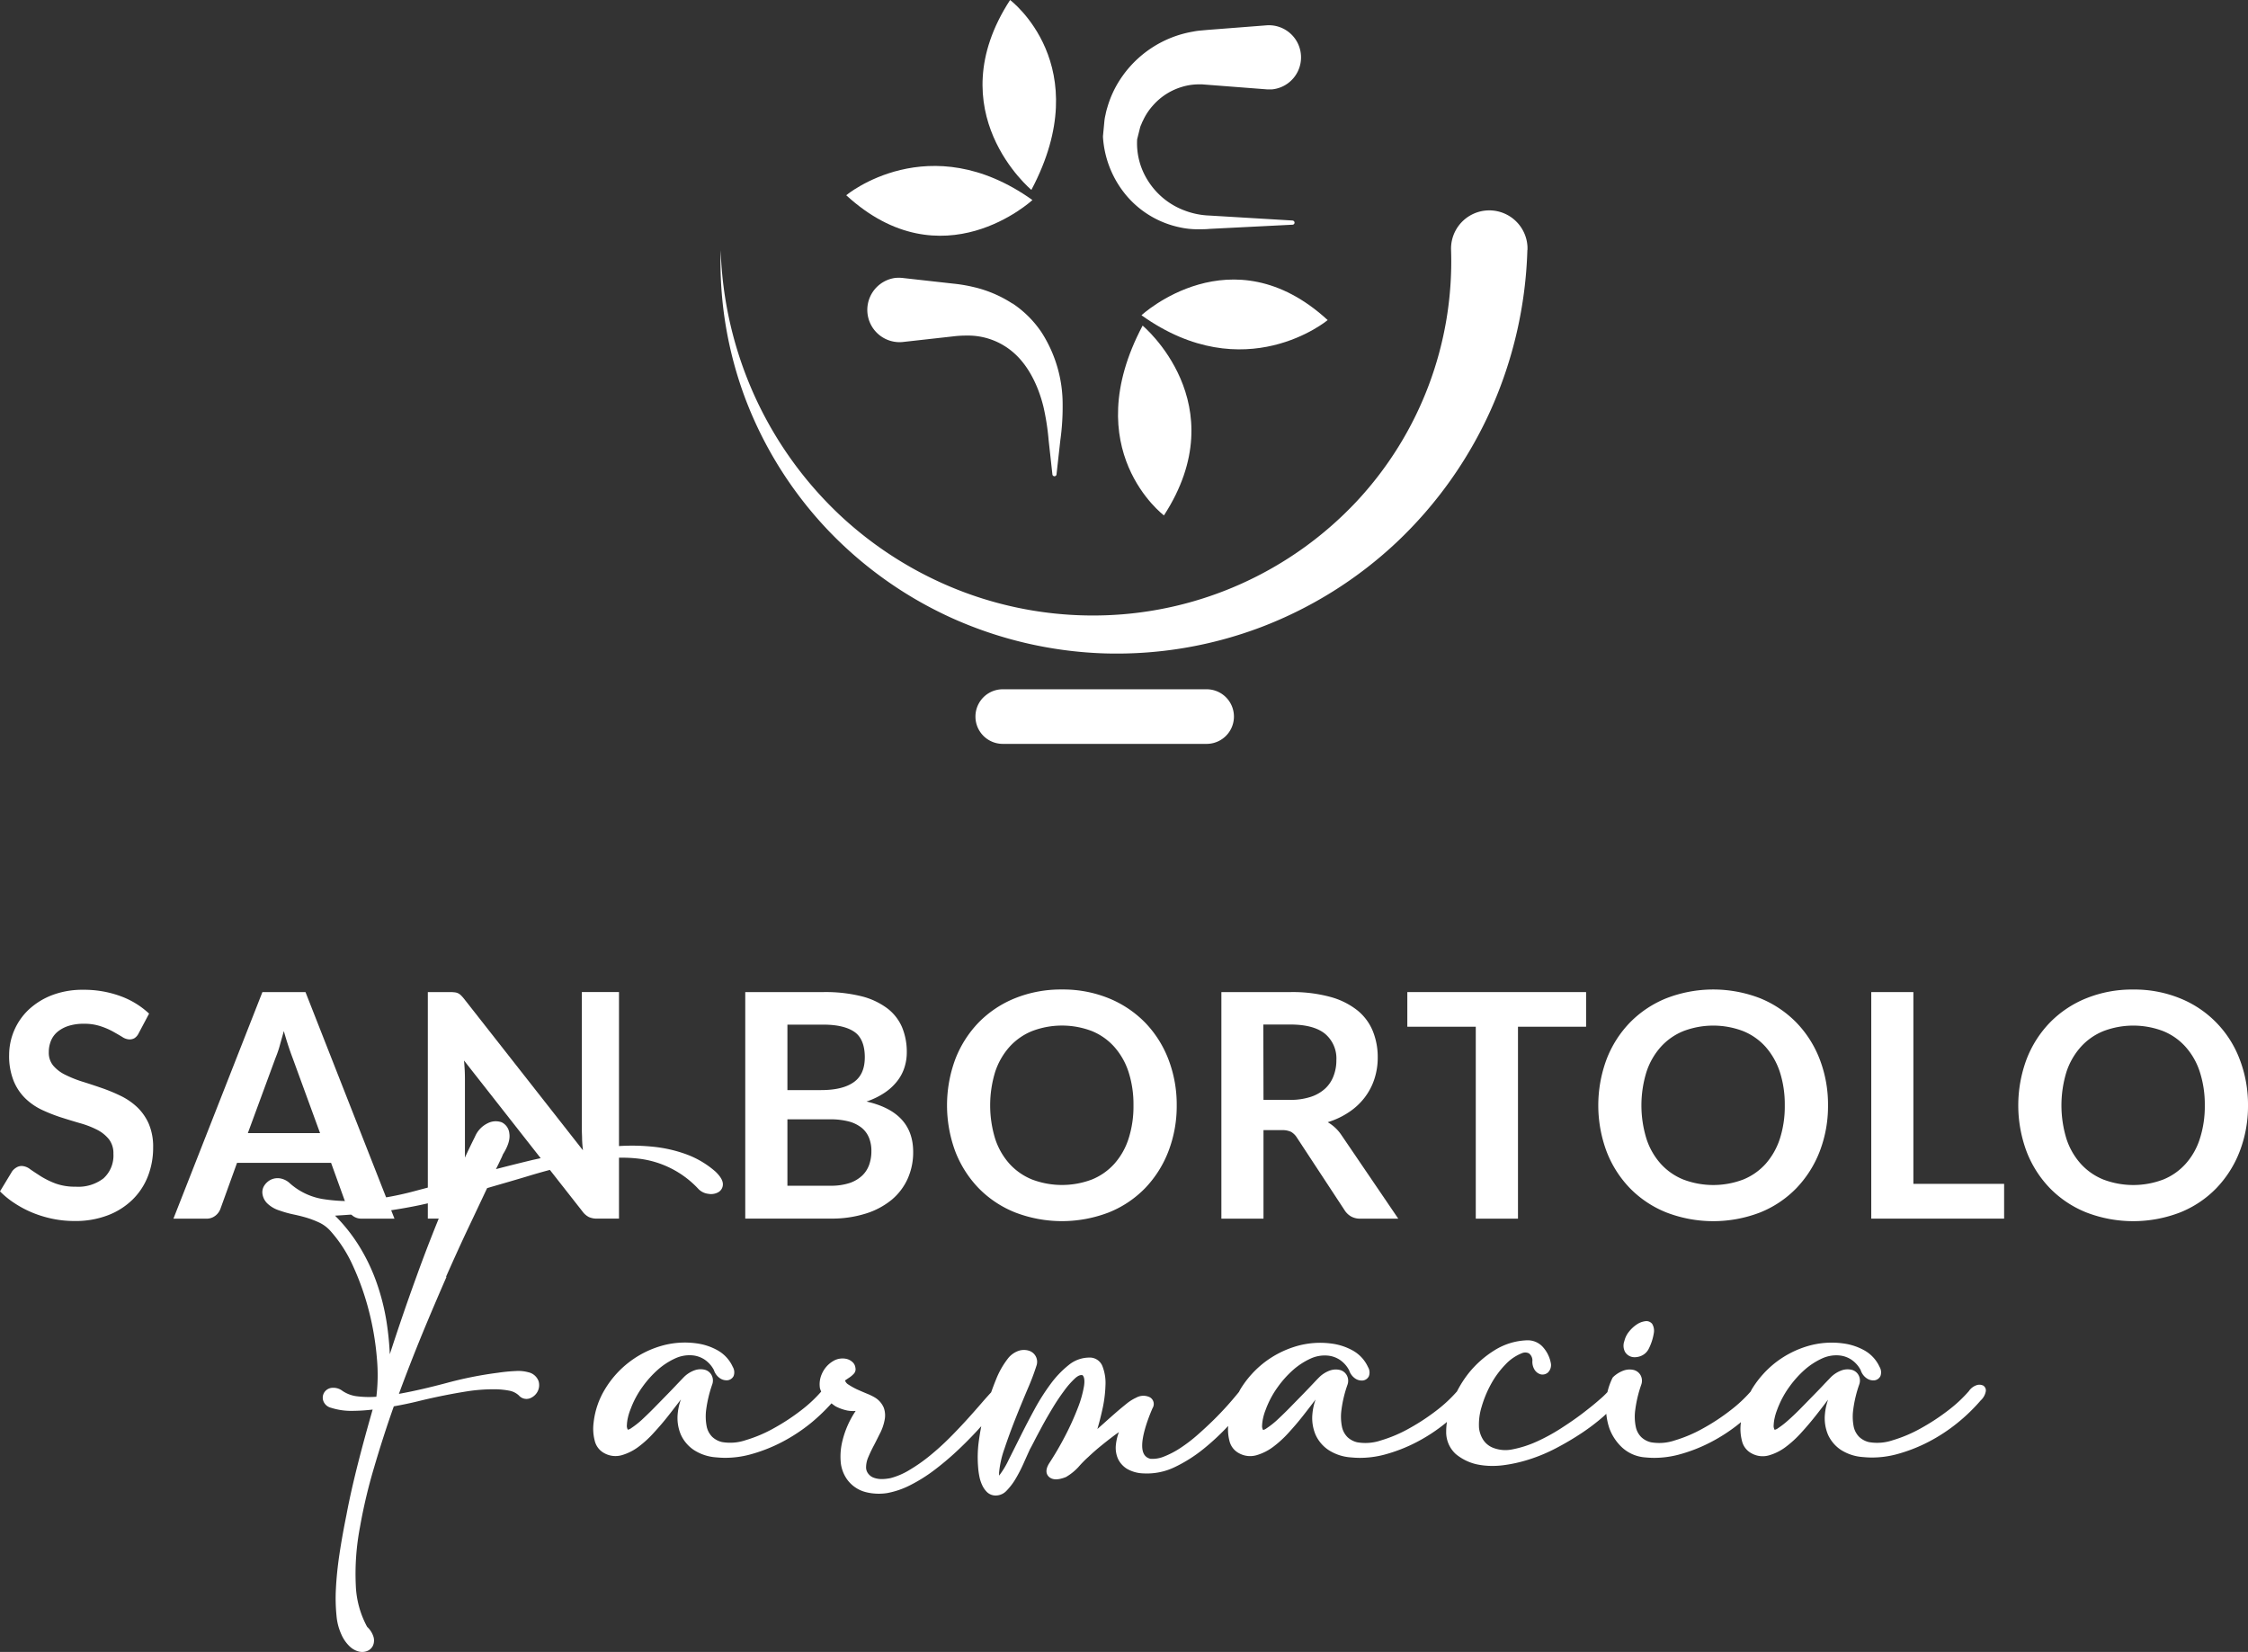
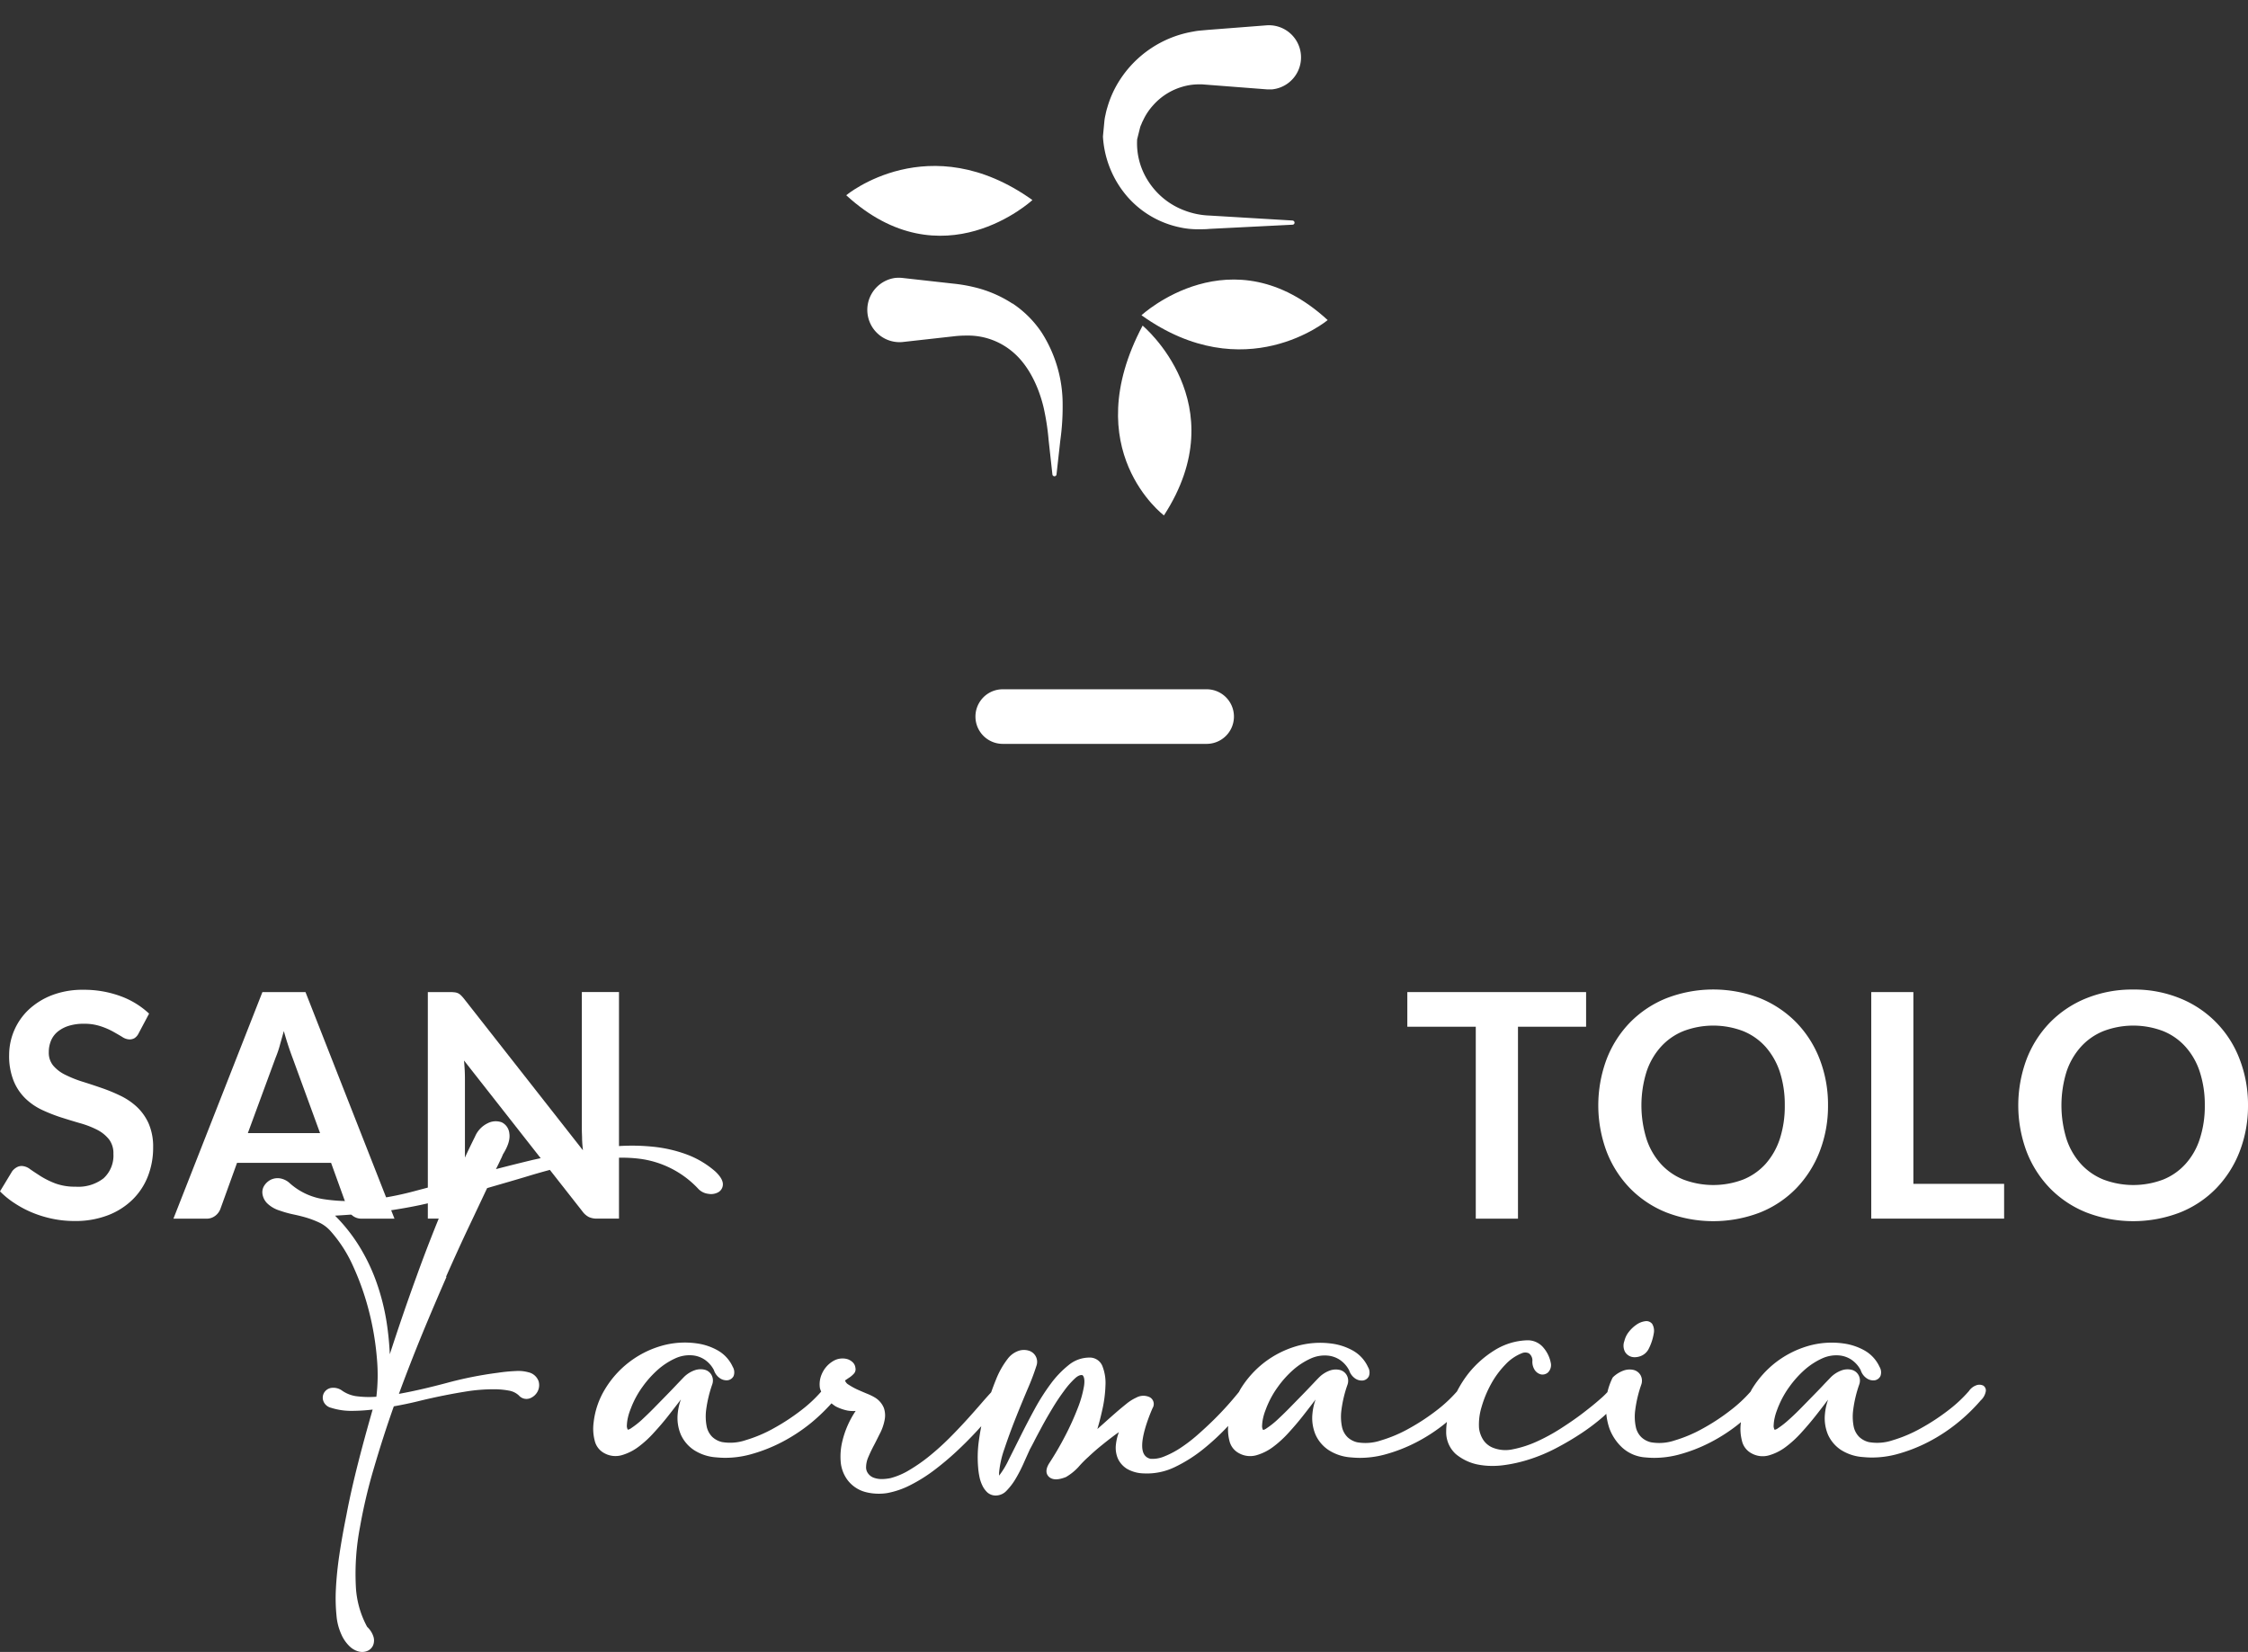
<svg xmlns="http://www.w3.org/2000/svg" viewBox="0 0 538.58 395.74">
  <rect x="0" y="0" width="538.58" height="395.74" fill="#333333" stroke="none" />
  <defs>
    <style>.cls-1{fill:#fff;}</style>
  </defs>
  <g id="Livello_2" data-name="Livello 2">
    <g id="Livello_1-2" data-name="Livello 1">
      <path class="cls-1" d="M33.22,247.53a2.91,2.91,0,0,1-1,1.17A2.43,2.43,0,0,1,31,249a3.32,3.32,0,0,1-1.69-.58c-.63-.39-1.37-.81-2.22-1.29a17,17,0,0,0-3-1.29,12.21,12.21,0,0,0-4-.59,11.81,11.81,0,0,0-3.66.51,8,8,0,0,0-2.63,1.4,5.63,5.63,0,0,0-1.59,2.16,7.1,7.1,0,0,0-.52,2.76,4.8,4.8,0,0,0,1.06,3.19,8.86,8.86,0,0,0,2.84,2.18,28.57,28.57,0,0,0,4,1.62q2.26.7,4.6,1.51a40.72,40.72,0,0,1,4.6,1.88,15.92,15.92,0,0,1,4,2.7,12.42,12.42,0,0,1,2.83,4,13.94,13.94,0,0,1,1.07,5.74,18.66,18.66,0,0,1-1.26,6.89,15.83,15.83,0,0,1-3.68,5.59,17.18,17.18,0,0,1-5.91,3.75,21.58,21.58,0,0,1-8,1.37,25.49,25.49,0,0,1-5.1-.5,27.27,27.27,0,0,1-4.83-1.44,25.27,25.27,0,0,1-4.32-2.26A20.67,20.67,0,0,1,0,285.4l2.93-4.84a3.64,3.64,0,0,1,1-.88,2.42,2.42,0,0,1,1.3-.36,3.53,3.53,0,0,1,2,.78c.73.51,1.59,1.07,2.57,1.7a20.27,20.27,0,0,0,3.49,1.71,13.59,13.59,0,0,0,4.83.77,9.87,9.87,0,0,0,6.68-2,7.36,7.36,0,0,0,2.37-5.87,5.46,5.46,0,0,0-1.07-3.49,8.69,8.69,0,0,0-2.84-2.28,22,22,0,0,0-4-1.55c-1.5-.43-3-.89-4.57-1.39a39.67,39.67,0,0,1-4.59-1.8,14.85,14.85,0,0,1-4-2.74,12.38,12.38,0,0,1-2.83-4.22,16,16,0,0,1-1.08-6.25,15,15,0,0,1,4.64-10.78,17.31,17.31,0,0,1,5.58-3.49,20.37,20.37,0,0,1,7.54-1.31,25.31,25.31,0,0,1,8.86,1.5,20,20,0,0,1,6.91,4.21Z" />
      <path class="cls-1" d="M59.38,271.44h17.3l-6.6-18.06c-.3-.79-.64-1.74-1-2.83S68.36,248.28,68,247c-.35,1.28-.7,2.47-1,3.57s-.67,2.07-1,2.89Zm35.13,20.5H86.7a3.49,3.49,0,0,1-2.16-.66,3.79,3.79,0,0,1-1.22-1.64l-4-11.07H56.79l-4,11.07a3.69,3.69,0,0,1-1.18,1.58,3.34,3.34,0,0,1-2.17.72H41.55l21.32-54.28H73.19Z" />
      <path class="cls-1" d="M108.92,237.72a2.6,2.6,0,0,1,.82.22,2.67,2.67,0,0,1,.69.49,10,10,0,0,1,.75.84l28.49,36.3q-.16-1.32-.21-2.58c0-.83-.06-1.61-.06-2.34v-33h8.9v54.28h-5.22a4.65,4.65,0,0,1-2-.38,4.48,4.48,0,0,1-1.54-1.35l-28.37-36.15c.07.8.13,1.6.17,2.39s.05,1.5.05,2.15v33.34h-8.89V237.66h5.29a8.67,8.67,0,0,1,1.12.06" />
-       <path class="cls-1" d="M188.65,268.14v15.91H198.9a14.24,14.24,0,0,0,4.71-.67,8.27,8.27,0,0,0,3-1.8,6.73,6.73,0,0,0,1.66-2.64,9.76,9.76,0,0,0,.5-3.18,8.33,8.33,0,0,0-.56-3.17,6,6,0,0,0-1.76-2.41,8.38,8.38,0,0,0-3.08-1.52,17.5,17.5,0,0,0-4.54-.52Zm0-7h8.07c3.42,0,6-.62,7.8-1.88s2.67-3.24,2.67-6-.8-4.85-2.4-6-4.11-1.8-7.51-1.8h-8.63Zm-10.1,30.78V237.66h18.73a35.72,35.72,0,0,1,9.1,1,17.36,17.36,0,0,1,6.19,2.89,11.26,11.26,0,0,1,3.55,4.54,15.33,15.33,0,0,1,1.13,6,11.73,11.73,0,0,1-.57,3.66,10.4,10.4,0,0,1-1.74,3.26,12.9,12.9,0,0,1-3,2.76,18.26,18.26,0,0,1-4.34,2.11q11.19,2.52,11.18,12.08a15.41,15.41,0,0,1-1.31,6.39,14.13,14.13,0,0,1-3.82,5.05,18.32,18.32,0,0,1-6.2,3.31,26.8,26.8,0,0,1-8.41,1.21Z" />
-       <path class="cls-1" d="M271.56,264.8a25.24,25.24,0,0,0-1.18-8,16.94,16.94,0,0,0-3.4-6A14.62,14.62,0,0,0,261.6,247a20.11,20.11,0,0,0-14.33,0,14.76,14.76,0,0,0-5.42,3.79,17,17,0,0,0-3.43,6,27.37,27.37,0,0,0,0,16,16.77,16.77,0,0,0,3.43,6,14.83,14.83,0,0,0,5.42,3.77,20.25,20.25,0,0,0,14.33,0,14.68,14.68,0,0,0,5.38-3.77,16.72,16.72,0,0,0,3.4-6,25.21,25.21,0,0,0,1.18-8m10.36,0a30.15,30.15,0,0,1-2,11.05,26.44,26.44,0,0,1-5.59,8.81,25.19,25.19,0,0,1-8.67,5.79,31.24,31.24,0,0,1-22.47,0,25.36,25.36,0,0,1-8.71-5.79,26.34,26.34,0,0,1-5.61-8.81,31.82,31.82,0,0,1,0-22.1,26.24,26.24,0,0,1,5.61-8.81,25.53,25.53,0,0,1,8.71-5.8,29.41,29.41,0,0,1,11.24-2.09,29.07,29.07,0,0,1,11.23,2.11,25.8,25.8,0,0,1,8.67,5.8,26.06,26.06,0,0,1,5.59,8.79,30.15,30.15,0,0,1,2,11.05" />
-       <path class="cls-1" d="M302.71,263.48H309a15.47,15.47,0,0,0,5-.71,9.43,9.43,0,0,0,3.49-2,7.81,7.81,0,0,0,2-3,10.27,10.27,0,0,0,.68-3.79,7.71,7.71,0,0,0-2.73-6.34q-2.72-2.2-8.31-2.21h-6.46Zm0,7.25v21.21H292.62V237.66h16.55a34.35,34.35,0,0,1,9.52,1.15,18,18,0,0,1,6.49,3.21A12.38,12.38,0,0,1,328.9,247a16.58,16.58,0,0,1,1.18,6.32,16.4,16.4,0,0,1-.81,5.19,14.85,14.85,0,0,1-2.33,4.42,15.49,15.49,0,0,1-3.75,3.49,19.15,19.15,0,0,1-5.09,2.41,9.94,9.94,0,0,1,3.3,3.11L335,291.94h-9.08a4.43,4.43,0,0,1-2.23-.53,4.49,4.49,0,0,1-1.56-1.51l-11.41-17.37a4.12,4.12,0,0,0-1.41-1.39,5,5,0,0,0-2.27-.41Z" />
      <polygon class="cls-1" points="380 237.66 380 245.96 363.68 245.96 363.68 291.94 353.57 291.94 353.57 245.96 337.17 245.96 337.17 237.66 380 237.66" />
      <path class="cls-1" d="M427.6,264.8a25.24,25.24,0,0,0-1.18-8,17.24,17.24,0,0,0-3.4-6,14.57,14.57,0,0,0-5.39-3.79,20.08,20.08,0,0,0-14.32,0,14.68,14.68,0,0,0-5.42,3.79,16.84,16.84,0,0,0-3.43,6,27.15,27.15,0,0,0,0,16,16.63,16.63,0,0,0,3.43,6,14.75,14.75,0,0,0,5.42,3.77,20.22,20.22,0,0,0,14.32,0,14.64,14.64,0,0,0,5.39-3.77,17,17,0,0,0,3.4-6,25.21,25.21,0,0,0,1.18-8m10.36,0a30.15,30.15,0,0,1-2,11.05,26.47,26.47,0,0,1-5.6,8.81,25.15,25.15,0,0,1-8.66,5.79,31.24,31.24,0,0,1-22.47,0,25.36,25.36,0,0,1-8.71-5.79,26.18,26.18,0,0,1-5.61-8.81,31.67,31.67,0,0,1,0-22.1,26.08,26.08,0,0,1,5.61-8.81,25.53,25.53,0,0,1,8.71-5.8,31.1,31.1,0,0,1,22.47,0,25.75,25.75,0,0,1,8.66,5.8,26.08,26.08,0,0,1,5.6,8.79,30.15,30.15,0,0,1,2,11.05" />
      <polygon class="cls-1" points="458.41 283.6 480.15 283.6 480.15 291.93 448.32 291.93 448.32 237.66 458.41 237.66 458.41 283.6" />
      <path class="cls-1" d="M528.23,264.8a25.23,25.23,0,0,0-1.19-8,16.64,16.64,0,0,0-3.4-6,14.45,14.45,0,0,0-5.38-3.79,20.08,20.08,0,0,0-14.32,0,14.68,14.68,0,0,0-5.42,3.79,16.86,16.86,0,0,0-3.44,6,27.37,27.37,0,0,0,0,16,16.64,16.64,0,0,0,3.44,6,14.75,14.75,0,0,0,5.42,3.77,20.22,20.22,0,0,0,14.32,0,14.52,14.52,0,0,0,5.38-3.77,16.43,16.43,0,0,0,3.4-6,25.21,25.21,0,0,0,1.19-8m10.35,0a30.14,30.14,0,0,1-2,11.05,26.31,26.31,0,0,1-5.6,8.81,25.1,25.1,0,0,1-8.67,5.79,31.22,31.22,0,0,1-22.46,0,25.36,25.36,0,0,1-8.71-5.79,26.18,26.18,0,0,1-5.61-8.81,31.67,31.67,0,0,1,0-22.1,26.08,26.08,0,0,1,5.61-8.81,25.53,25.53,0,0,1,8.71-5.8,29.34,29.34,0,0,1,11.24-2.09,29,29,0,0,1,11.22,2.11,25.37,25.37,0,0,1,14.27,14.59,30.14,30.14,0,0,1,2,11.05" />
-       <path class="cls-1" d="M365.93,59.91a101,101,0,0,1-8.77,38.29,99.88,99.88,0,0,1-22.49,31.65,98.58,98.58,0,0,1-32.52,20.38,97.64,97.64,0,0,1-37.42,6.3,96.61,96.61,0,0,1-36.54-8.41A95.34,95.34,0,0,1,198,126.61a94.21,94.21,0,0,1-19.39-31,93.05,93.05,0,0,1-5.95-35.67,91.7,91.7,0,0,0,8.07,34.78,90.69,90.69,0,0,0,20.5,28.69,89.63,89.63,0,0,0,29.57,18.39,88.11,88.11,0,0,0,33.9,5.6A86.47,86.47,0,0,0,325,120.14a84.23,84.23,0,0,0,22.65-60.23,9.16,9.16,0,0,1,18.31-.7c0,.21,0,.4,0,.6Z" />
      <path class="cls-1" d="M289.09,178.2H240.24a6.54,6.54,0,0,1,0-13.08h48.85a6.54,6.54,0,0,1,0,13.08" />
-       <path class="cls-1" d="M247.08,45.47S224.6,26.78,242,0c0,0,20.9,15.67,5.11,45.47" />
      <path class="cls-1" d="M247.35,47.92s-21.58,20-44.61-1.15c0,0,19.84-16.53,44.61,1.15" />
      <path class="cls-1" d="M273.75,78s22.48,18.69,5.11,45.47c0,0-20.89-15.68-5.11-45.47" />
      <path class="cls-1" d="M273.48,75.52s21.58-20,44.61,1.16c0,0-19.84,16.53-44.61-1.16" />
      <path class="cls-1" d="M242.54,72.71a29,29,0,0,0-9.22-3.93,36.59,36.59,0,0,0-4.88-.83l-12.27-1.37h0a8.78,8.78,0,0,0-1.7,0,7.73,7.73,0,0,0,1.71,15.36l12.2-1.36a25.71,25.71,0,0,1,3.27-.19,16.54,16.54,0,0,1,11.62,4.49c3.07,2.86,5.47,7.37,6.75,12.69a57.84,57.84,0,0,1,1.21,7.86l.9,8.16a.5.5,0,0,0,1,0l.91-8.16a57.55,57.55,0,0,0,.55-8.44,31.88,31.88,0,0,0-5-17.29,25.07,25.07,0,0,0-7-7" />
      <path class="cls-1" d="M309.72,52.83l-19.88-1.19a18.54,18.54,0,0,1-6-1.2,17.59,17.59,0,0,1-8.84-7.2,16.66,16.66,0,0,1-2.56-9.87l.64-2.56a4.26,4.26,0,0,1,.35-1l.1-.25a6.11,6.11,0,0,1,.33-.71,14.34,14.34,0,0,1,2.4-3.62,14.84,14.84,0,0,1,7-4.44,13.78,13.78,0,0,1,4-.58c.25,0,.5,0,.75,0l15.55,1.2c.41,0,.83,0,1.2,0a7.7,7.7,0,0,0-1.2-15.35l-14.2,1.1-1.89.17a14.89,14.89,0,0,0-1.63.24,26.11,26.11,0,0,0-17.64,11.73,24.42,24.42,0,0,0-2.88,6.37,15.15,15.15,0,0,0-.45,1.77,11.12,11.12,0,0,0-.29,1.71l-.33,3.48v.16A24.12,24.12,0,0,0,270,47a22.87,22.87,0,0,0,12.66,7.46,19.65,19.65,0,0,0,4.5.46c.9,0,1.8,0,2.63-.09l19.89-1a.49.49,0,0,0,.47-.49.5.5,0,0,0-.47-.5" />
      <path class="cls-1" d="M107.08,287.18c-2.5,5.92-5,12.23-7.35,18.77-2.21,6.06-4.33,12.27-6.34,18.47a71.53,71.53,0,0,0-.76-7.65,53.85,53.85,0,0,0-2.4-9.51A45.08,45.08,0,0,0,86,298.43a40.51,40.51,0,0,0-5.73-7.21c2.18-.13,4.35-.28,6.46-.47,2.32-.2,4.69-.48,7-.83s4.58-.75,6.92-1.24c2-.44,4.21-.94,6.42-1.5m-.21,18.68c1.91-4.31,3.75-8.36,5.48-12s3.14-6.65,4.37-9.24c3.42-1,6.74-1.94,9.86-2.89s6.45-1.84,9.5-2.58a74.45,74.45,0,0,1,8.88-1.57,34.1,34.1,0,0,1,8.21,0,23.25,23.25,0,0,1,14.22,7.3,3.93,3.93,0,0,0,2.33,1.11,3.58,3.58,0,0,0,2.39-.39,2.18,2.18,0,0,0,1.09-1.91c0-.84-.54-1.83-1.75-3a22.17,22.17,0,0,0-6.85-4.11,32.75,32.75,0,0,0-8.2-1.88,49.09,49.09,0,0,0-9.17-.07c-3.19.25-6.46.67-9.72,1.24s-6.59,1.27-9.89,2c-3.06.74-6,1.47-8.79,2.2.47-.93.84-1.68,1.1-2.26a11.07,11.07,0,0,0,.57-1.27c1.26-2,1.76-3.68,1.54-5a3.29,3.29,0,0,0-1.82-2.68,4.19,4.19,0,0,0-3.35.21,6.27,6.27,0,0,0-3.06,3.22c-.81,1.63-1.65,3.36-2.48,5.15s-1.59,3.51-2.35,5.38q-4.49,1.15-9.84,2.57a75.28,75.28,0,0,1-10.91,2.06,39.66,39.66,0,0,1-10.41-.14,15.7,15.7,0,0,1-8.35-3.83,4.54,4.54,0,0,0-2.41-1.2,3.77,3.77,0,0,0-2.21.35A4,4,0,0,0,63.33,284a2.9,2.9,0,0,0-.44,2.07A4,4,0,0,0,64,288.25,7.41,7.41,0,0,0,67,290a25.34,25.34,0,0,0,3.23.91c1.11.23,2.2.5,3.25.81a22.82,22.82,0,0,1,3.08,1.19,8.47,8.47,0,0,1,2.63,2,32.56,32.56,0,0,1,5.42,8.44,63.61,63.61,0,0,1,3.8,10.8,67.36,67.36,0,0,1,1.88,11.17,43.35,43.35,0,0,1-.12,9.28,23.45,23.45,0,0,1-4.47-.09,7.93,7.93,0,0,1-3.65-1.31,3.59,3.59,0,0,0-2.73-.71,2.45,2.45,0,0,0-1.7,1.19,2.36,2.36,0,0,0-.13,2,2.61,2.61,0,0,0,1.81,1.56,16,16,0,0,0,5.29.74,43.11,43.11,0,0,0,4.69-.31c-1.25,4.35-2.43,8.65-3.49,12.82S83.73,359,83,362.92c-.68,3.35-1.25,6.55-1.69,9.5s-.71,5.71-.83,8.14a42,42,0,0,0,.14,6.48,13.55,13.55,0,0,0,1.18,4.53,8.77,8.77,0,0,0,2,2.86,4.9,4.9,0,0,0,2.22,1.22,3.79,3.79,0,0,0,.81.09A3.31,3.31,0,0,0,88,395.5a2.59,2.59,0,0,0,1.38-1.34,3.09,3.09,0,0,0,.09-2.09,5.54,5.54,0,0,0-1.51-2.35,22.59,22.59,0,0,1-2.72-10,59.46,59.46,0,0,1,1-13.87,126.76,126.76,0,0,1,3.33-14.12c1.41-4.82,3-9.81,4.78-14.83,2-.36,4-.77,5.9-1.24s4.06-.95,6-1.34,4-.76,6-1.07a42.07,42.07,0,0,1,6.06-.44,19,19,0,0,1,3.67.33,4.61,4.61,0,0,1,2.33,1.15,2.41,2.41,0,0,0,2.61.7,3.48,3.48,0,0,0,1.87-1.63,3.3,3.3,0,0,0,.23-2.53,3.37,3.37,0,0,0-2.46-2.1,9.07,9.07,0,0,0-3-.29,40.72,40.72,0,0,0-4.24.41,91.72,91.72,0,0,0-12.47,2.49c-3.77,1-7.56,1.9-11.28,2.57,1.75-4.76,3.61-9.53,5.51-14.17,2-4.86,4-9.52,5.89-13.85" />
      <path class="cls-1" d="M390.94,325.05a2.89,2.89,0,0,0,.72.08,4.08,4.08,0,0,0,1.41-.27,3.6,3.6,0,0,0,1.87-1.62,12.83,12.83,0,0,0,1.28-3.85,3.22,3.22,0,0,0-.39-2.25,1.78,1.78,0,0,0-1.71-.63,4.68,4.68,0,0,0-2,.79,8.08,8.08,0,0,0-1.81,1.67,5.64,5.64,0,0,0-1.14,2.28,3.2,3.2,0,0,0,.15,2.59,2.61,2.61,0,0,0,1.62,1.21" />
      <path class="cls-1" d="M475.06,331.89a2.1,2.1,0,0,0-1.66,0,3.59,3.59,0,0,0-1.69,1.36,33.17,33.17,0,0,1-4.9,4.57,51.56,51.56,0,0,1-6.54,4.3,33,33,0,0,1-6.81,2.9,11.55,11.55,0,0,1-5.69.45,5.1,5.1,0,0,1-2.31-1.22,4.93,4.93,0,0,1-1.34-2.46,12.26,12.26,0,0,1-.12-4.1,29.63,29.63,0,0,1,1.43-6,2.75,2.75,0,0,0-.13-2.23,2.62,2.62,0,0,0-1.62-1.3,4.24,4.24,0,0,0-2.4.1,7.09,7.09,0,0,0-2.64,1.66l-1.46,1.52c-.73.79-1.59,1.68-2.58,2.69l-3.1,3.17c-1.09,1.11-2.12,2.09-3.05,2.91a20.9,20.9,0,0,1-2.47,1.93,2.06,2.06,0,0,1-.81.38,1.84,1.84,0,0,1-.23-1.11,9.94,9.94,0,0,1,.23-1.72,12.89,12.89,0,0,1,.5-1.7c.2-.54.37-1,.51-1.3a22.32,22.32,0,0,1,2.57-4.54,24.57,24.57,0,0,1,3.6-4,17.09,17.09,0,0,1,4.11-2.69,8.15,8.15,0,0,1,4.15-.76,6.27,6.27,0,0,1,2.92,1,6.82,6.82,0,0,1,2.26,2.53,3.71,3.71,0,0,0,1.51,2,2.75,2.75,0,0,0,1.86.43,1.86,1.86,0,0,0,1.35-1,2.54,2.54,0,0,0-.2-2.21,8.65,8.65,0,0,0-3.61-3.94,14.14,14.14,0,0,0-5-1.67,20.36,20.36,0,0,0-8.65.64,23.54,23.54,0,0,0-7.61,3.89,23.8,23.8,0,0,0-5.68,6.35c-.13.21-.23.44-.35.65a33.22,33.22,0,0,1-4.83,4.49,49.4,49.4,0,0,1-6.53,4.3,33.23,33.23,0,0,1-6.81,2.9,11.55,11.55,0,0,1-5.69.45,5,5,0,0,1-2.31-1.22,4.8,4.8,0,0,1-1.33-2.46,11.94,11.94,0,0,1-.13-4.1,29.63,29.63,0,0,1,1.43-6,2.79,2.79,0,0,0-.13-2.23,2.64,2.64,0,0,0-1.62-1.3,4.24,4.24,0,0,0-2.4.1,7.12,7.12,0,0,0-2.64,1.64l-.08.12a15.79,15.79,0,0,0-1.23,3.43,19.14,19.14,0,0,1-1.85,1.76c-1.12,1-2.48,2.08-4,3.25s-3.36,2.44-5.29,3.68a45,45,0,0,1-5.84,3.18,25.92,25.92,0,0,1-5.7,1.83,8.15,8.15,0,0,1-4.71-.36,5,5,0,0,1-2.37-1.91,6.8,6.8,0,0,1-1-2.79,14.41,14.41,0,0,1,.61-5.09,26.92,26.92,0,0,1,2.28-5.51,21.74,21.74,0,0,1,3.45-4.67,10.87,10.87,0,0,1,4-2.72,2,2,0,0,1,1.62.07,2.13,2.13,0,0,1,.83,1.7,3.59,3.59,0,0,0,.56,2.29,2.53,2.53,0,0,0,1.49,1.05,2,2,0,0,0,1.63-.42,2.5,2.5,0,0,0,.76-2.12,7.93,7.93,0,0,0-2.11-4.21,4.89,4.89,0,0,0-3.67-1.42,15.68,15.68,0,0,0-7.71,2.37,24.57,24.57,0,0,0-6.2,5.47,26.45,26.45,0,0,0-2.82,4.4,33.82,33.82,0,0,1-4.87,4.54,51.56,51.56,0,0,1-6.54,4.3,32.77,32.77,0,0,1-6.81,2.9,11.55,11.55,0,0,1-5.69.45,5.1,5.1,0,0,1-2.31-1.22,4.92,4.92,0,0,1-1.33-2.46,12,12,0,0,1-.13-4.1,29.07,29.07,0,0,1,1.44-6,2.79,2.79,0,0,0-.14-2.23,2.62,2.62,0,0,0-1.62-1.3,4.24,4.24,0,0,0-2.4.1,7,7,0,0,0-2.64,1.66c-.24.23-.72.74-1.46,1.52s-1.59,1.68-2.58,2.69l-3.1,3.17c-1.09,1.11-2.12,2.09-3,2.91a20.11,20.11,0,0,1-2.47,1.93,2.06,2.06,0,0,1-.81.38,1.84,1.84,0,0,1-.23-1.11,9.94,9.94,0,0,1,.23-1.72,12.89,12.89,0,0,1,.5-1.7c.21-.54.37-1,.51-1.3a22.32,22.32,0,0,1,2.57-4.54,24.57,24.57,0,0,1,3.6-4,17.09,17.09,0,0,1,4.11-2.69,8.11,8.11,0,0,1,4.15-.76,6.27,6.27,0,0,1,2.92,1,6.82,6.82,0,0,1,2.26,2.53,3.76,3.76,0,0,0,1.51,2,2.77,2.77,0,0,0,1.86.43,1.88,1.88,0,0,0,1.35-1,2.51,2.51,0,0,0-.2-2.21,8.65,8.65,0,0,0-3.61-3.94,14.14,14.14,0,0,0-5-1.67,20.36,20.36,0,0,0-8.65.64,23.54,23.54,0,0,0-7.61,3.89,23.8,23.8,0,0,0-5.68,6.35c-.13.23-.25.46-.37.69-.76.93-1.65,2-2.65,3.12s-2.22,2.41-3.43,3.6-2.55,2.43-3.85,3.57a36.4,36.4,0,0,1-4,3.07,21,21,0,0,1-3.89,2.06,7.34,7.34,0,0,1-3.36.6c-1.4-.32-2.06-1.44-2-3.42s.9-5.06,2.48-8.72a1.85,1.85,0,0,0-.64-2.6,3.51,3.51,0,0,0-3.26.08,10.69,10.69,0,0,0-2.33,1.46c-.83.67-1.71,1.39-2.67,2.23s-1.84,1.62-2.76,2.45l-1.56,1.38c.43-1.43.83-3,1.17-4.55a30.66,30.66,0,0,0,.77-5.91,11,11,0,0,0-.75-4.65,3.26,3.26,0,0,0-3.23-2,7.81,7.81,0,0,0-4.86,1.81,23.71,23.71,0,0,0-4.31,4.52,51.07,51.07,0,0,0-3.86,6.08c-1.18,2.17-2.31,4.34-3.35,6.43l-2.83,5.65a20.36,20.36,0,0,1-2.19,3.65l-.11.12a1.69,1.69,0,0,1,0-.25v-.42a23.33,23.33,0,0,1,1.29-5.76c.77-2.31,1.66-4.74,2.64-7.22s1.94-4.78,2.93-7.13a56.94,56.94,0,0,0,2.09-5.51,2.79,2.79,0,0,0-1.88-3.64,4,4,0,0,0-2.45.07,5.54,5.54,0,0,0-2.49,1.81,20.4,20.4,0,0,0-2.89,5.11c-.41,1-.78,2-1.14,3-.62.68-1.4,1.54-2.34,2.63s-2.19,2.51-3.48,3.93-2.69,2.9-4.19,4.4-3.07,2.91-4.66,4.21a39.8,39.8,0,0,1-4.81,3.38,17,17,0,0,1-4.61,2,11.42,11.42,0,0,1-2,.23,5.67,5.67,0,0,1-1.85-.26A2.88,2.88,0,0,1,208,353a2.39,2.39,0,0,1-.5-1.61,6.15,6.15,0,0,1,.56-2.39c.37-.89.83-1.84,1.36-2.84s1-2,1.52-3a11.78,11.78,0,0,0,1-3,5.43,5.43,0,0,0-.19-2.89,5.22,5.22,0,0,0-2.2-2.52,14.05,14.05,0,0,0-1.92-.92c-.77-.32-1.55-.66-2.32-1a16.79,16.79,0,0,1-2-1.12,1.89,1.89,0,0,1-.86-1l.16-.12c.29-.19.6-.41,1-.67a5.82,5.82,0,0,0,1-.89,1.55,1.55,0,0,0,.33-1.37,2.14,2.14,0,0,0-.63-1.3,3.28,3.28,0,0,0-1.26-.76,4.18,4.18,0,0,0-1.61-.15,4.25,4.25,0,0,0-1.72.54,6.63,6.63,0,0,0-2.84,3.19,6.05,6.05,0,0,0-.44,3.36,6.76,6.76,0,0,0,.3.83A32.53,32.53,0,0,1,192,337.8a50.75,50.75,0,0,1-6.53,4.3,32.84,32.84,0,0,1-6.82,2.9,11.5,11.5,0,0,1-5.68.45,5.1,5.1,0,0,1-2.31-1.22,4.93,4.93,0,0,1-1.34-2.46,12.49,12.49,0,0,1-.13-4.1,30.43,30.43,0,0,1,1.44-6,2.75,2.75,0,0,0-.14-2.23,2.57,2.57,0,0,0-1.61-1.3,4.24,4.24,0,0,0-2.4.1,6.94,6.94,0,0,0-2.64,1.66l-1.46,1.52c-.74.79-1.59,1.68-2.58,2.69l-3.1,3.17c-1.09,1.11-2.12,2.09-3,2.91a20.9,20.9,0,0,1-2.47,1.93,2.06,2.06,0,0,1-.81.38,1.84,1.84,0,0,1-.23-1.11,9.94,9.94,0,0,1,.23-1.72,12.89,12.89,0,0,1,.5-1.7c.21-.54.38-1,.51-1.3a22.32,22.32,0,0,1,2.57-4.54,24.57,24.57,0,0,1,3.6-4,16.9,16.9,0,0,1,4.11-2.69,8.13,8.13,0,0,1,4.14-.76,6.31,6.31,0,0,1,2.93,1,6.82,6.82,0,0,1,2.26,2.53,3.71,3.71,0,0,0,1.51,2,2.75,2.75,0,0,0,1.86.43,1.88,1.88,0,0,0,1.35-1,2.55,2.55,0,0,0-.21-2.21,8.59,8.59,0,0,0-3.61-3.94,14.09,14.09,0,0,0-5-1.67,20.34,20.34,0,0,0-8.65.64,23.29,23.29,0,0,0-13.29,10.24,19.47,19.47,0,0,0-2.78,8.09,11.34,11.34,0,0,0,.25,4.28,4.57,4.57,0,0,0,2.37,3.08,5.51,5.51,0,0,0,4.12.45,12.36,12.36,0,0,0,4-2,25.27,25.27,0,0,0,3.74-3.44c1.19-1.29,2.31-2.6,3.34-3.91s1.91-2.46,2.73-3.52q.18-.26.36-.48a13.74,13.74,0,0,0-.77,3.48,10.25,10.25,0,0,0,.76,4.95,8.75,8.75,0,0,0,3.14,3.69,11.2,11.2,0,0,0,5.35,1.75c.73.07,1.47.11,2.21.11a23,23,0,0,0,5.69-.74,37.92,37.92,0,0,0,7.77-3,41.4,41.4,0,0,0,7-4.59,45.71,45.71,0,0,0,4.93-4.72,9.24,9.24,0,0,0,1,.73,11,11,0,0,0,2.83,1A8,8,0,0,0,205,338a22.29,22.29,0,0,0-3.23,7.43,15.46,15.46,0,0,0-.36,4.68,8.51,8.51,0,0,0,1.57,4.34,7.92,7.92,0,0,0,4.46,3,12.63,12.63,0,0,0,3.09.38,12.82,12.82,0,0,0,2.06-.16,20.26,20.26,0,0,0,5.7-2,37.62,37.62,0,0,0,5.58-3.52c1.78-1.35,3.55-2.83,5.24-4.4s3.25-3.14,4.66-4.65c.47-.49.89-1,1.32-1.43-.21,1.1-.4,2.22-.55,3.32a28.67,28.67,0,0,0-.2,6.49,17.29,17.29,0,0,0,.28,2.11,8.93,8.93,0,0,0,.68,2.16,5.62,5.62,0,0,0,1.23,1.75,3,3,0,0,0,2.13.76,3.56,3.56,0,0,0,2.52-1.18,14.85,14.85,0,0,0,2.13-2.8,34.32,34.32,0,0,0,1.88-3.63c.57-1.28,1.11-2.48,1.59-3.53.07-.11.23-.39.92-1.72.5-1,1.14-2.18,1.89-3.58s1.61-2.89,2.54-4.43a49.61,49.61,0,0,1,2.81-4.21,20,20,0,0,1,2.63-3c.7-.63,1.31-.87,1.79-.74.42.4.55,1.29.35,2.6a26.11,26.11,0,0,1-1.53,5.36,65.17,65.17,0,0,1-3,6.61,74.36,74.36,0,0,1-3.81,6.53c-1.11,1.77-.6,2.78,0,3.3.85.72,2.16.73,4,0a12.73,12.73,0,0,0,3.05-2.46,27,27,0,0,1,2.39-2.42c.9-.85,1.87-1.71,2.88-2.53s1.93-1.55,2.74-2.16c.64-.49,1.2-.89,1.64-1.19a11.85,11.85,0,0,0-.72,3,6.54,6.54,0,0,0,.48,3.34,5.68,5.68,0,0,0,2.18,2.45,8.32,8.32,0,0,0,3.95,1.09,15.31,15.31,0,0,0,7.5-1.51,34.66,34.66,0,0,0,6.9-4.37,56.48,56.48,0,0,0,5.89-5.49,10.7,10.7,0,0,0,.28,3.49,4.52,4.52,0,0,0,2.37,3.08,5.5,5.5,0,0,0,4.12.45,12.32,12.32,0,0,0,4-2,25.83,25.83,0,0,0,3.75-3.44c1.18-1.29,2.3-2.6,3.33-3.91s1.92-2.46,2.72-3.52l.37-.48a13.71,13.71,0,0,0-.76,3.48,10.25,10.25,0,0,0,.75,4.95,8.68,8.68,0,0,0,3.14,3.69,11.23,11.23,0,0,0,5.35,1.75c.73.07,1.47.11,2.22.11a23,23,0,0,0,5.68-.74,37.92,37.92,0,0,0,7.77-3,41,41,0,0,0,7-4.59l.32-.29a15.77,15.77,0,0,0-.18,2.34,7.09,7.09,0,0,0,2.28,5.35,12,12,0,0,0,5,2.47,18,18,0,0,0,3.78.39,19.7,19.7,0,0,0,2.41-.14,34.89,34.89,0,0,0,6.49-1.44,39.44,39.44,0,0,0,6.44-2.71,67.38,67.38,0,0,0,6-3.54,49.89,49.89,0,0,0,5.18-3.93c.28-.24.52-.48.78-.72a15.28,15.28,0,0,0,.72,3.42,11.83,11.83,0,0,0,3.18,4.75,9.18,9.18,0,0,0,5.43,2.27c.73.07,1.47.11,2.21.11a23,23,0,0,0,5.69-.74,37.7,37.7,0,0,0,7.77-3,41,41,0,0,0,7-4.59c.08-.07.15-.15.24-.22a.68.68,0,0,0,0,.14,11.14,11.14,0,0,0,.25,4.28,4.52,4.52,0,0,0,2.37,3.08,5.47,5.47,0,0,0,4.11.45,12.26,12.26,0,0,0,4-2,25.83,25.83,0,0,0,3.75-3.44c1.18-1.29,2.29-2.6,3.33-3.91s1.92-2.46,2.72-3.52l.37-.48a13.71,13.71,0,0,0-.76,3.48,10.13,10.13,0,0,0,.75,4.95A8.68,8.68,0,0,0,441,347.3a11.2,11.2,0,0,0,5.36,1.75c.72.07,1.46.11,2.2.11a23,23,0,0,0,5.69-.74,37.92,37.92,0,0,0,7.77-3,41,41,0,0,0,7-4.59,42.82,42.82,0,0,0,5.52-5.35,3.86,3.86,0,0,0,1.21-2.13,1.37,1.37,0,0,0-.66-1.46" />
    </g>
  </g>
</svg>